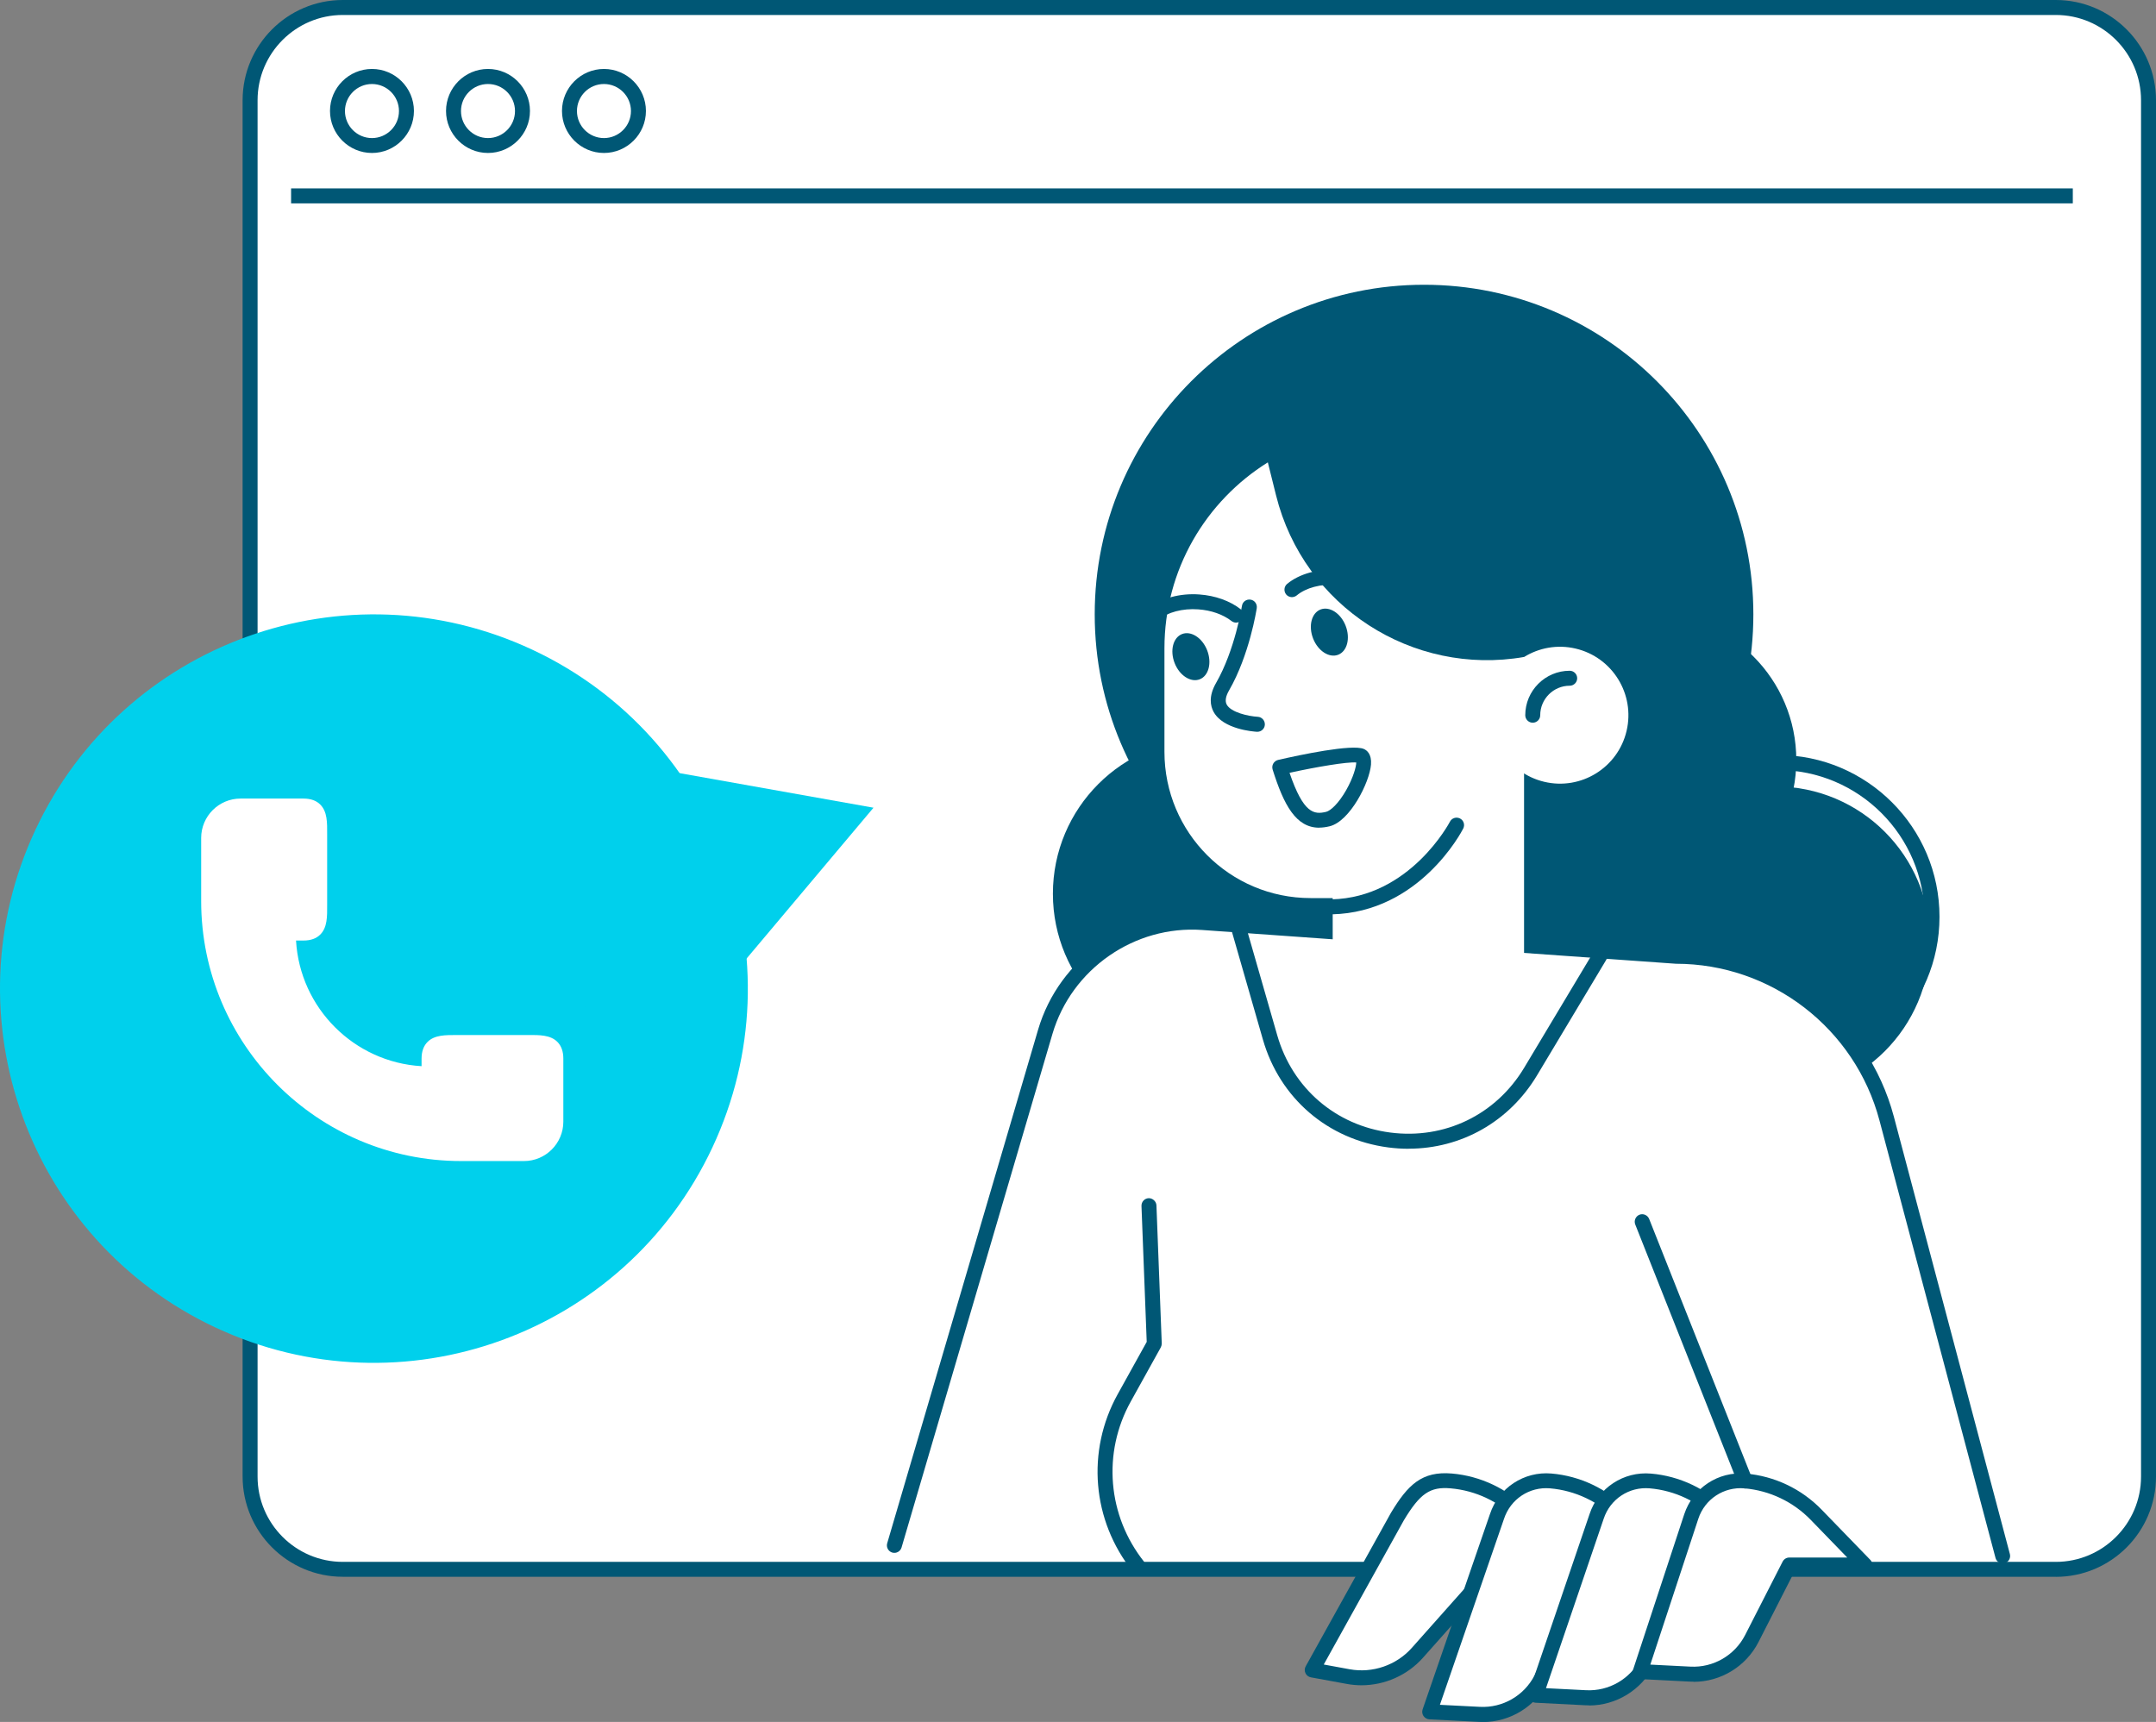
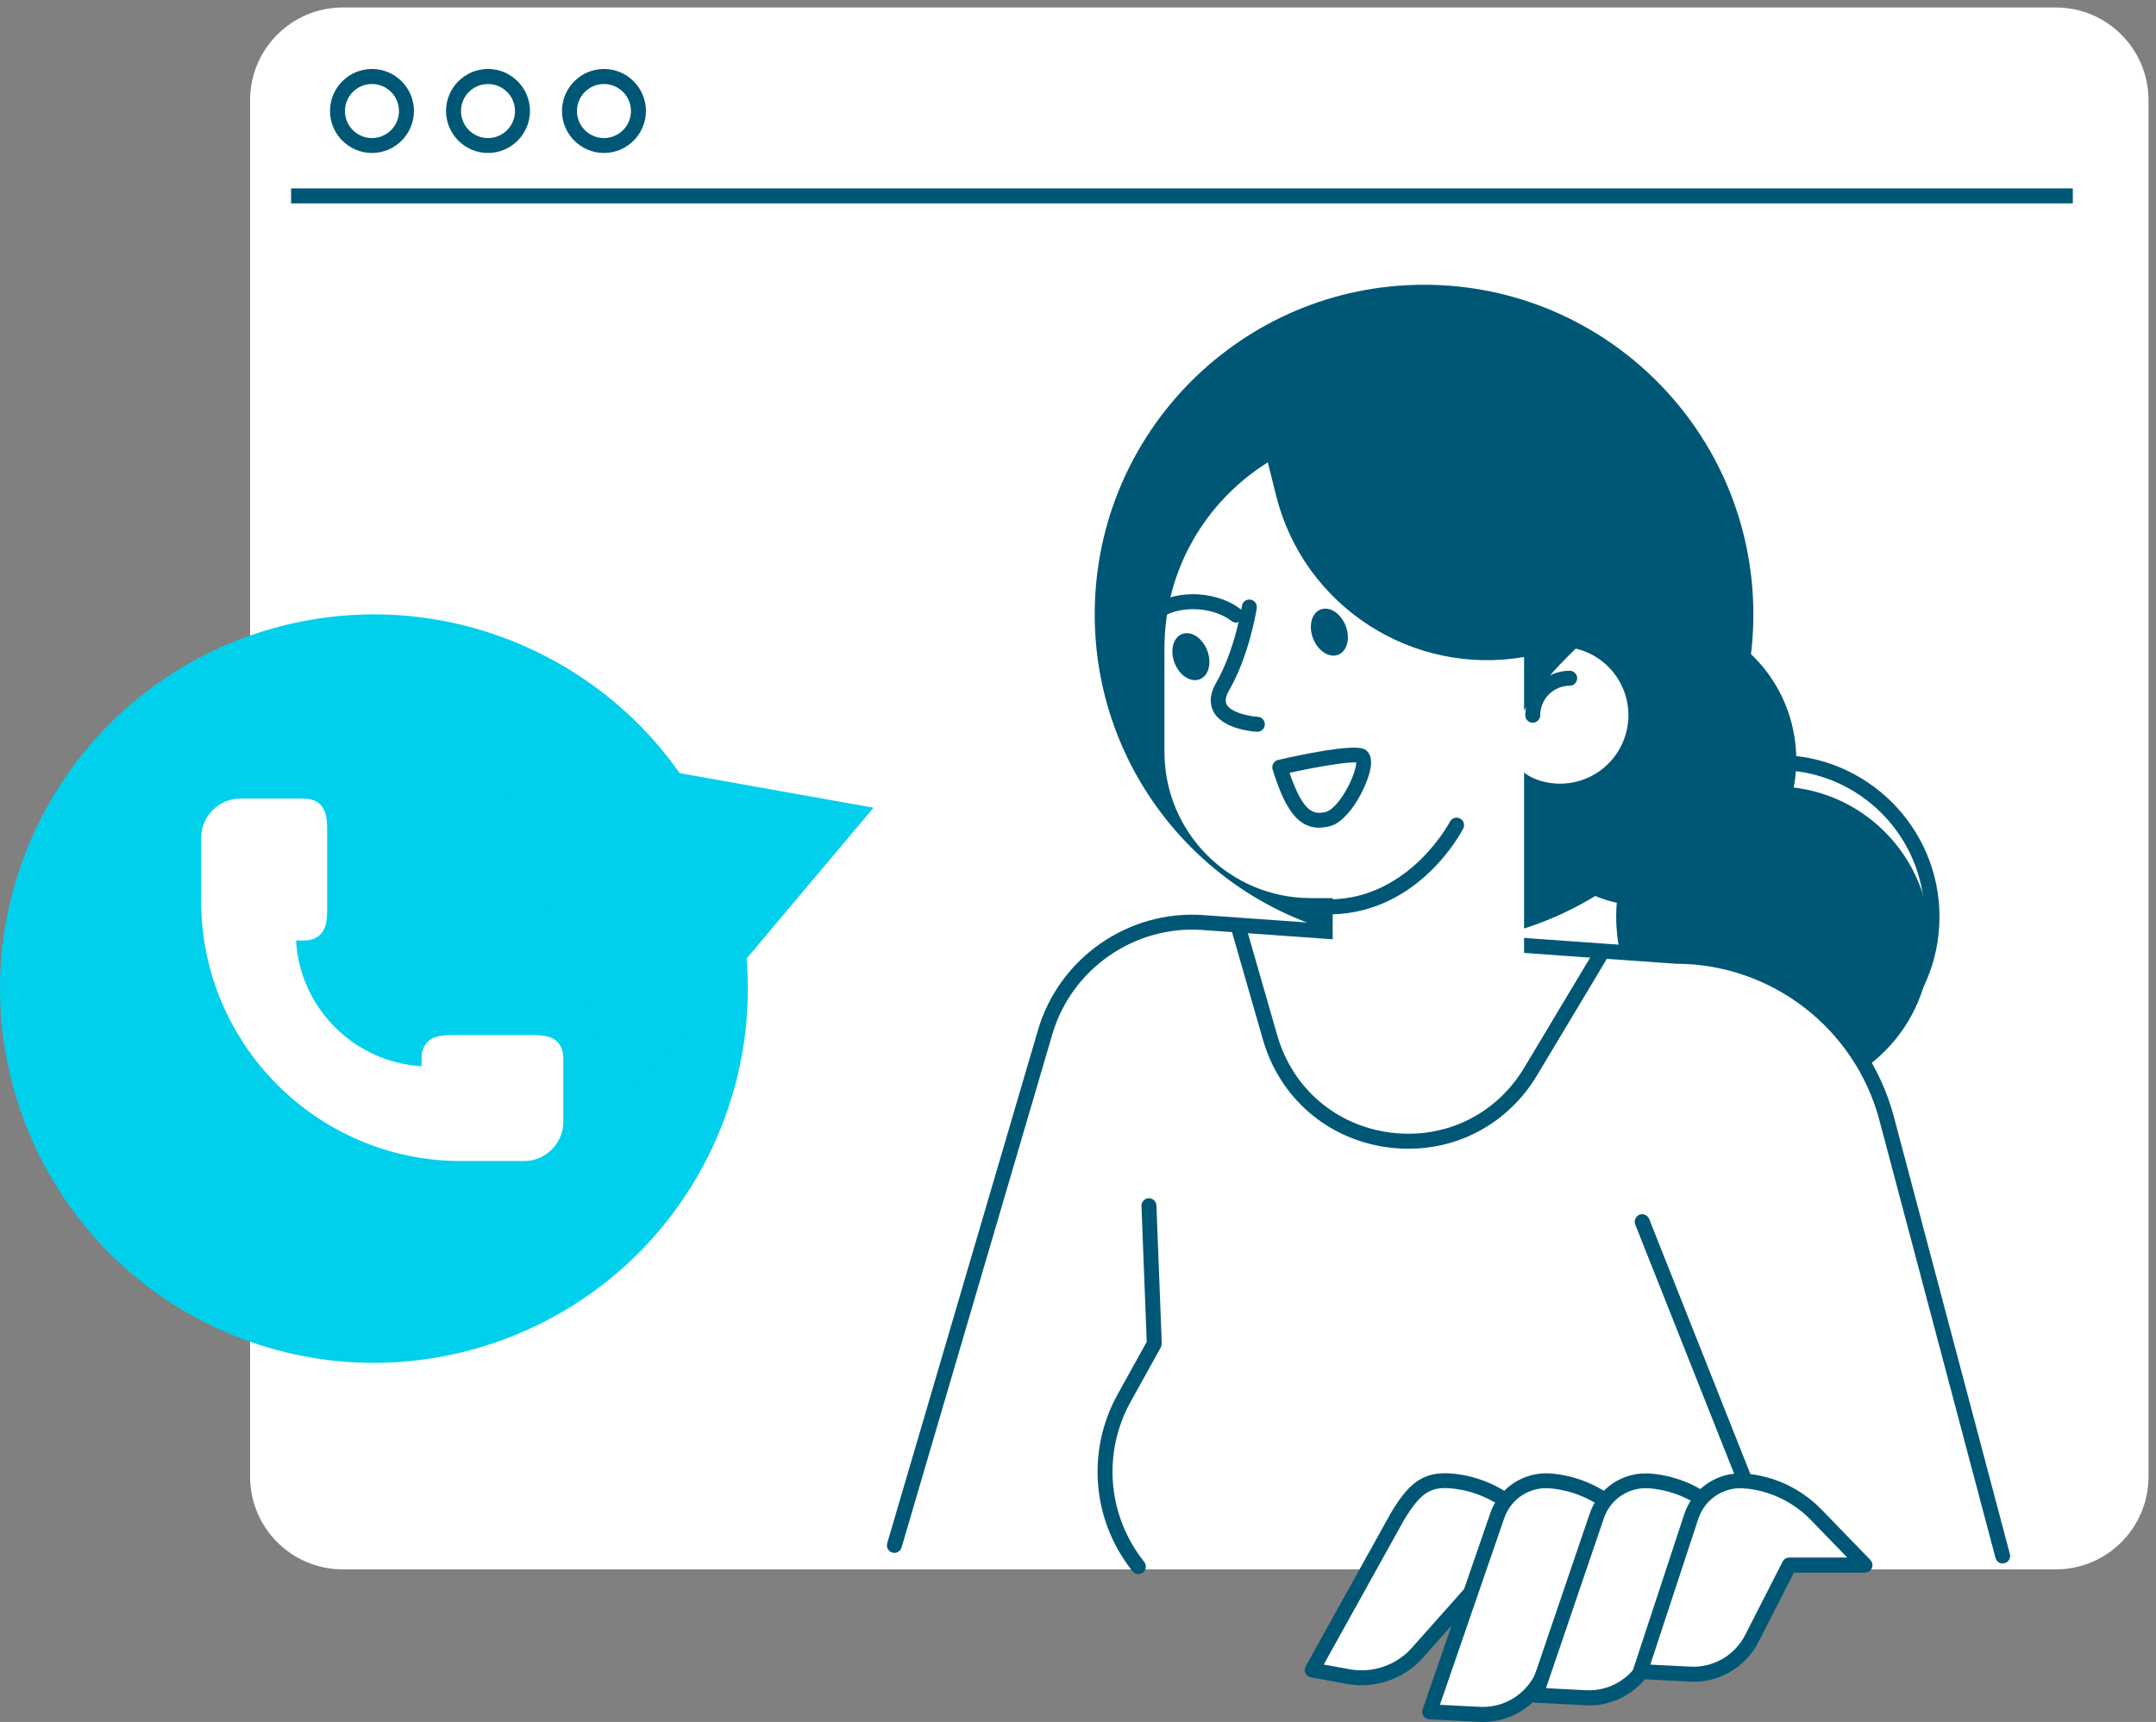
<svg xmlns="http://www.w3.org/2000/svg" width="492" height="393" viewBox="0 0 492 393" fill="none">
  <rect x="0" y="0" width="492" height="393" fill="#808080" stroke="none" />
  <g clip-path="url(#clip0_4081_13366)">
    <path d="M469.14 1.709H78.224C66.541 1.709 57.071 11.189 57.071 22.883V336.999C57.071 348.693 66.541 358.172 78.224 358.172H469.14C480.822 358.172 490.292 348.693 490.292 336.999V22.883C490.292 11.189 480.822 1.709 469.14 1.709Z" fill="white" />
-     <path d="M469.14 359.864H78.224C65.625 359.864 55.364 349.593 55.364 336.982V22.882C55.364 10.271 65.625 0 78.224 0H469.14C481.739 0 492 10.271 492 22.882V336.999C492 349.611 481.739 359.881 469.14 359.881V359.864ZM78.224 3.418C67.502 3.418 58.779 12.15 58.779 22.882V336.999C58.779 347.731 67.502 356.463 78.224 356.463H469.14C479.861 356.463 488.585 347.731 488.585 336.999V22.882C488.585 12.15 479.861 3.418 469.14 3.418H78.224Z" fill="#005775" />
    <path d="M84.882 34.912C79.607 34.912 75.305 30.606 75.305 25.325C75.305 20.045 79.607 15.738 84.882 15.738C90.157 15.738 94.46 20.045 94.46 25.325C94.46 30.606 90.157 34.912 84.882 34.912ZM84.882 19.173C81.485 19.173 78.719 21.942 78.719 25.342C78.719 28.743 81.485 31.512 84.882 31.512C88.279 31.512 91.045 28.743 91.045 25.342C91.045 21.942 88.279 19.173 84.882 19.173Z" fill="#005775" />
    <path d="M111.361 34.912C106.085 34.912 101.783 30.606 101.783 25.325C101.783 20.045 106.085 15.738 111.361 15.738C116.636 15.738 120.938 20.045 120.938 25.325C120.938 30.606 116.636 34.912 111.361 34.912ZM111.361 19.173C107.963 19.173 105.198 21.942 105.198 25.342C105.198 28.743 107.963 31.512 111.361 31.512C114.758 31.512 117.524 28.743 117.524 25.342C117.524 21.942 114.758 19.173 111.361 19.173Z" fill="#005775" />
    <path d="M137.823 34.912C132.547 34.912 128.245 30.606 128.245 25.325C128.245 20.045 132.547 15.738 137.823 15.738C143.098 15.738 147.4 20.045 147.4 25.325C147.4 30.606 143.098 34.912 137.823 34.912ZM137.823 19.173C134.425 19.173 131.66 21.942 131.66 25.342C131.66 28.743 134.425 31.512 137.823 31.512C141.22 31.512 143.986 28.743 143.986 25.342C143.986 21.942 141.22 19.173 137.823 19.173Z" fill="#005775" />
    <path d="M473.015 42.996H66.427V46.414H473.015V42.996Z" fill="#005775" />
    <path d="M405.7 246.17C385.368 246.17 368.808 229.611 368.808 209.24C368.808 188.87 385.35 172.311 405.7 172.311C426.05 172.311 442.593 188.87 442.593 209.24C442.593 229.611 426.05 246.17 405.7 246.17ZM405.7 175.745C387.245 175.745 372.222 190.784 372.222 209.257C372.222 227.731 387.245 242.769 405.7 242.769C424.155 242.769 439.179 227.731 439.179 209.257C439.179 190.784 424.155 175.745 405.7 175.745Z" fill="#005775" />
-     <path d="M374.698 239.625C393.15 239.625 408.108 224.652 408.108 206.182C408.108 187.711 393.15 172.738 374.698 172.738C356.246 172.738 341.288 187.711 341.288 206.182C341.288 224.652 356.246 239.625 374.698 239.625Z" fill="#005775" />
-     <path d="M275.629 239.367C295.155 239.367 310.985 223.522 310.985 203.976C310.985 184.429 295.155 168.584 275.629 168.584C256.102 168.584 240.272 184.429 240.272 203.976C240.272 223.522 256.102 239.367 275.629 239.367Z" fill="#005775" />
    <path d="M405.12 250.272C424.647 250.272 440.476 234.426 440.476 214.88C440.476 195.334 424.647 179.488 405.12 179.488C385.593 179.488 369.764 195.334 369.764 214.88C369.764 234.426 385.593 250.272 405.12 250.272Z" fill="#005775" />
    <path d="M204.113 352.72L238.548 235.505C243.174 219.783 258.112 209.393 274.45 210.555L382.431 218.245C405 218.245 424.753 233.455 430.557 255.295L457.036 355.13L204.113 352.703V352.72Z" fill="white" />
    <path d="M457.036 356.839C456.285 356.839 455.585 356.327 455.38 355.575L428.901 255.74C423.319 234.669 404.215 219.955 382.431 219.955L274.314 212.248C258.932 211.154 244.54 221.117 240.17 235.968L205.735 353.182C205.462 354.088 204.523 354.601 203.618 354.344C202.714 354.071 202.201 353.131 202.457 352.225L236.892 235.011C241.706 218.639 257.515 207.634 274.553 208.847L382.534 216.537C405.735 216.537 426.187 232.293 432.179 254.851L458.658 354.686C458.897 355.592 458.351 356.532 457.446 356.771C457.292 356.805 457.156 356.822 457.002 356.822L457.036 356.839Z" fill="#005775" />
    <path d="M162.576 261.868C182.57 219.163 164.193 168.319 121.531 148.306C78.869 128.292 28.076 146.687 8.082 189.392C-11.911 232.097 6.466 282.941 49.128 302.955C91.79 322.968 142.583 304.573 162.576 261.868Z" fill="#00D0EC" />
    <path d="M199.333 184.342L170.55 218.554L141.749 252.767L126.555 210.71L111.344 168.637L155.338 176.498L199.333 184.342Z" fill="#00D0EC" />
    <path d="M341.271 357.181H358.548L347.417 345.697C343.115 341.254 337.361 338.52 331.198 337.99C325.718 337.529 322.901 339.477 318.924 346.108L299.479 381.123L307.69 382.627C313.546 383.704 319.521 381.636 323.482 377.193L341.288 357.164L341.271 357.181Z" fill="white" />
    <path d="M310.695 384.627C309.585 384.627 308.458 384.525 307.348 384.32L299.137 382.816C298.59 382.713 298.129 382.354 297.908 381.859C297.669 381.363 297.686 380.782 297.959 380.304L317.404 345.288C321.279 338.845 324.489 335.718 331.318 336.299C337.873 336.863 344.019 339.785 348.612 344.519L359.743 356.003C360.221 356.498 360.357 357.233 360.084 357.866C359.811 358.498 359.196 358.908 358.513 358.908H342.005L324.711 378.355C321.143 382.371 315.97 384.627 310.677 384.627H310.695ZM302.107 379.893L307.98 380.97C313.204 381.927 318.65 380.064 322.184 376.083L339.99 356.054C340.315 355.695 340.776 355.473 341.271 355.473H354.501L346.17 346.877C342.158 342.742 336.781 340.178 331.027 339.683C326.35 339.272 324.045 340.845 320.357 346.98L302.09 379.876L302.107 379.893Z" fill="#005775" />
    <path d="M363.993 357.183H381.27L370.139 345.699C365.837 341.256 360.084 338.521 353.921 337.992C348.441 337.53 343.353 340.88 341.646 346.109L326.281 390.678L337.651 391.259C343.541 391.566 349.055 388.37 351.736 383.124L364.011 357.183H363.993Z" fill="white" />
    <path d="M338.402 393.002C338.112 393.002 337.839 393.002 337.549 392.985L326.179 392.404C325.649 392.369 325.154 392.096 324.847 391.652C324.54 391.207 324.472 390.643 324.642 390.131L340.007 345.562C341.97 339.581 347.775 335.753 354.04 336.3C360.596 336.864 366.742 339.786 371.334 344.52L382.465 356.004C382.943 356.499 383.08 357.234 382.807 357.866C382.534 358.499 381.919 358.909 381.236 358.909H365.052L353.238 383.876C350.37 389.516 344.599 393.019 338.385 393.019L338.402 393.002ZM328.62 389.088L337.719 389.55C342.926 389.823 347.826 386.986 350.199 382.338L362.44 356.448C362.73 355.85 363.328 355.474 363.976 355.474H377.207L368.876 346.878C364.864 342.742 359.486 340.179 353.733 339.684C349.004 339.273 344.702 342.144 343.217 346.639L328.586 389.088H328.62Z" fill="#005775" />
    <path d="M386.716 357.181H403.993L392.862 345.697C388.56 341.254 382.807 338.519 376.644 337.99C371.164 337.528 366.076 340.878 364.369 346.107L350.489 386.882L361.859 387.463C367.749 387.77 373.263 384.575 375.944 379.328L386.733 357.181H386.716Z" fill="white" />
    <path d="M362.61 389.207C362.32 389.207 362.047 389.207 361.757 389.19L350.387 388.609C349.858 388.574 349.362 388.301 349.055 387.857C348.748 387.412 348.68 386.848 348.85 386.353L362.73 345.578C364.693 339.58 370.498 335.769 376.763 336.316C383.319 336.88 389.465 339.802 394.057 344.536L405.188 356.02C405.666 356.515 405.803 357.25 405.53 357.882C405.256 358.515 404.642 358.925 403.959 358.925H387.758L377.429 380.115C374.561 385.738 368.808 389.241 362.576 389.241L362.61 389.207ZM352.811 385.293L361.927 385.755C367.152 386.028 372.034 383.191 374.407 378.543L385.18 356.43C385.47 355.849 386.067 355.473 386.716 355.473H399.947L391.616 346.877C387.604 342.741 382.226 340.178 376.473 339.682C371.761 339.272 367.442 342.126 365.956 346.638L352.794 385.293H352.811Z" fill="#005775" />
    <path d="M408.295 357.181H425.572L414.441 345.697C410.139 341.254 404.386 338.519 398.223 337.99C392.743 337.528 387.655 340.878 385.948 346.107L374.305 381.482L385.675 382.063C391.565 382.37 397.079 379.175 399.759 373.928L408.312 357.181H408.295Z" fill="white" />
    <path d="M386.443 383.806C386.153 383.806 385.88 383.806 385.589 383.789L374.219 383.208C373.69 383.174 373.195 382.901 372.905 382.473C372.597 382.029 372.529 381.482 372.7 380.97L384.343 345.595C386.323 339.597 392.06 335.769 398.393 336.315C404.949 336.879 411.095 339.802 415.687 344.535L426.818 356.019C427.296 356.515 427.433 357.25 427.16 357.882C426.887 358.514 426.272 358.924 425.589 358.924H409.371L401.296 374.749C398.445 380.337 392.691 383.841 386.46 383.841L386.443 383.806ZM376.626 379.91L385.76 380.371C390.967 380.645 395.867 377.808 398.24 373.16L406.793 356.412C407.083 355.848 407.663 355.472 408.312 355.472H421.543L413.212 346.877C409.2 342.741 403.822 340.178 398.069 339.682C393.374 339.289 389.038 342.126 387.553 346.637L376.609 379.893L376.626 379.91Z" fill="#005775" />
    <path d="M127.187 237.779C125.583 236.189 123.124 236.206 120.512 236.223H119.573H104.26C101.648 236.223 99.189 236.189 97.584 237.779C96.662 238.684 96.201 239.983 96.201 241.624V243.333C80.802 242.427 68.442 230.071 67.555 214.657H69.262C70.901 214.657 72.198 214.196 73.103 213.273C74.691 211.666 74.674 209.205 74.657 206.591V205.651V190.322C74.674 187.707 74.691 185.246 73.103 183.64C72.198 182.717 70.901 182.256 69.262 182.256H54.887C49.936 182.256 45.907 186.289 45.907 191.245V205.634C45.907 238.36 72.505 264.985 105.199 264.985H119.573C124.524 264.985 128.553 260.952 128.553 255.996V241.607C128.553 239.966 128.092 238.667 127.17 237.762L127.187 237.779Z" fill="white" />
    <path d="M324.967 215.443C366.472 215.443 400.118 181.763 400.118 140.217C400.118 98.67 366.472 64.99 324.967 64.99C283.462 64.99 249.815 98.67 249.815 140.217C249.815 181.763 283.462 215.443 324.967 215.443Z" fill="#005775" />
    <path d="M376.508 206.916C394.96 206.916 409.918 191.943 409.918 173.473C409.918 155.002 394.96 140.029 376.508 140.029C358.056 140.029 343.098 155.002 343.098 173.473C343.098 191.943 358.056 206.916 376.508 206.916Z" fill="#005775" />
    <path d="M291.198 113.062L289.32 105.525C275.167 114.36 265.727 130.031 265.727 147.958V171.592C265.727 190.031 280.648 204.967 299.068 204.967H304.122V240.393H347.792V149.94C322.406 154.349 297.532 138.49 291.198 113.062Z" fill="white" />
    <path d="M299.649 145.72C300.759 148.574 303.337 150.232 305.385 149.429C307.434 148.625 308.185 145.669 307.075 142.815C305.966 139.961 303.388 138.304 301.339 139.107C299.291 139.91 298.539 142.866 299.649 145.72Z" fill="#005775" />
    <path d="M301.049 188.905C295.74 188.905 292.974 183.761 290.413 175.626C290.277 175.165 290.328 174.669 290.567 174.259C290.806 173.849 291.199 173.542 291.66 173.439C296.628 172.294 308.476 169.782 311.207 170.927C311.907 171.217 313.051 172.089 312.863 174.499C312.539 178.566 308.066 187.452 303.422 188.58C302.569 188.785 301.783 188.888 301.049 188.888V188.905ZM294.272 176.378C297.464 185.709 299.871 185.948 302.637 185.282C303.644 185.025 305.454 183.402 307.212 180.309C308.817 177.472 309.483 175.011 309.5 174.02C307.451 173.849 300.571 174.994 294.272 176.378Z" fill="#005775" />
    <path d="M286.93 167.013C286.93 167.013 286.862 167.013 286.828 167.013C286.042 166.962 279.094 166.466 276.926 162.433C276.226 161.117 275.748 158.93 277.506 155.871C281.826 148.369 283.396 138.389 283.413 138.286C283.55 137.346 284.404 136.714 285.36 136.851C286.299 136.987 286.93 137.859 286.794 138.799C286.725 139.226 285.121 149.497 280.477 157.563C279.692 158.913 279.521 160.006 279.931 160.793C280.904 162.587 284.796 163.458 287.033 163.595C287.972 163.646 288.689 164.467 288.637 165.407C288.586 166.312 287.835 167.013 286.93 167.013Z" fill="#005775" />
-     <path d="M313.665 136.509C313.306 136.509 312.931 136.39 312.623 136.15C310.677 134.647 307.98 133.69 305.026 133.484C301.441 133.228 298.027 134.134 295.91 135.894C295.176 136.492 294.1 136.39 293.503 135.672C292.905 134.937 293.008 133.86 293.725 133.262C296.507 130.955 300.827 129.759 305.265 130.084C308.885 130.34 312.231 131.536 314.706 133.45C315.457 134.031 315.594 135.108 315.014 135.843C314.672 136.27 314.177 136.509 313.665 136.509Z" fill="#005775" />
    <path d="M268.048 151.324C269.158 154.178 271.736 155.835 273.785 155.032C275.833 154.229 276.585 151.273 275.475 148.419C274.365 145.565 271.787 143.907 269.739 144.71C267.69 145.513 266.939 148.47 268.048 151.324Z" fill="#005775" />
    <path d="M282.082 142.097C281.723 142.097 281.348 141.978 281.04 141.738C279.094 140.234 276.397 139.277 273.443 139.072C269.858 138.816 266.444 139.722 264.327 141.482C263.593 142.08 262.517 141.978 261.92 141.26C261.322 140.525 261.425 139.448 262.142 138.85C264.924 136.543 269.244 135.347 273.682 135.672C277.302 135.928 280.648 137.124 283.123 139.038C283.874 139.619 284.011 140.696 283.431 141.431C283.089 141.858 282.594 142.097 282.082 142.097Z" fill="#005775" />
    <path d="M303.9 208.675C302.978 208.675 302.21 207.941 302.193 207.001C302.176 206.061 302.91 205.275 303.866 205.258C321.757 204.847 330.788 187.707 330.874 187.536C331.301 186.699 332.325 186.374 333.178 186.801C334.015 187.228 334.339 188.254 333.913 189.091C333.52 189.877 323.908 208.214 303.951 208.675H303.917H303.9Z" fill="#005775" />
-     <path d="M371.185 166.82C373.165 158.424 367.97 150.012 359.583 148.03C351.196 146.048 342.791 151.248 340.812 159.644C338.832 168.04 344.027 176.452 352.414 178.434C360.801 180.415 369.206 175.216 371.185 166.82Z" fill="white" />
+     <path d="M371.185 166.82C373.165 158.424 367.97 150.012 359.583 148.03C338.832 168.04 344.027 176.452 352.414 178.434C360.801 180.415 369.206 175.216 371.185 166.82Z" fill="white" />
    <path d="M349.773 164.944C348.834 164.944 348.065 164.175 348.065 163.235C348.065 157.647 352.607 153.084 358.206 153.084C359.145 153.084 359.913 153.853 359.913 154.793C359.913 155.733 359.145 156.502 358.206 156.502C354.502 156.502 351.48 159.527 351.48 163.235C351.48 164.175 350.712 164.944 349.773 164.944Z" fill="#005775" />
    <path d="M259.786 359.267C259.291 359.267 258.795 359.045 258.454 358.617C249.201 347.031 247.869 331.172 255.057 318.202L261.681 306.256L260.486 275.239C260.451 274.299 261.186 273.496 262.125 273.462C262.995 273.428 263.866 274.163 263.9 275.103L265.112 306.598C265.112 306.906 265.044 307.213 264.907 307.487L258.044 319.859C251.523 331.599 252.735 345.971 261.117 356.481C261.698 357.216 261.578 358.293 260.844 358.891C260.537 359.147 260.144 359.267 259.786 359.267Z" fill="#005775" />
    <path d="M321.45 262.182C319.913 262.182 318.36 262.08 316.789 261.875C302.995 260.063 292.034 250.63 288.193 237.249L281.125 212.658C280.869 211.752 281.382 210.812 282.286 210.539C283.208 210.282 284.147 210.795 284.403 211.701L291.471 236.292C294.937 248.34 304.804 256.85 317.233 258.474C329.661 260.097 341.373 254.441 347.826 243.675L363.601 217.34C364.079 216.537 365.137 216.263 365.94 216.759C366.742 217.238 367.015 218.297 366.52 219.1L350.745 245.435C344.395 256.013 333.451 262.165 321.45 262.165V262.182Z" fill="#005775" />
    <path d="M398.223 339.715C397.541 339.715 396.909 339.305 396.636 338.638L373.162 279.459C372.82 278.587 373.247 277.596 374.118 277.237C374.988 276.895 375.978 277.322 376.337 278.194L399.811 337.374C400.153 338.245 399.726 339.236 398.855 339.595C398.65 339.681 398.428 339.715 398.223 339.715Z" fill="#005775" />
  </g>
  <defs>
    <clipPath id="clip0_4081_13366">
      <rect width="492" height="393" fill="white" />
    </clipPath>
  </defs>
</svg>